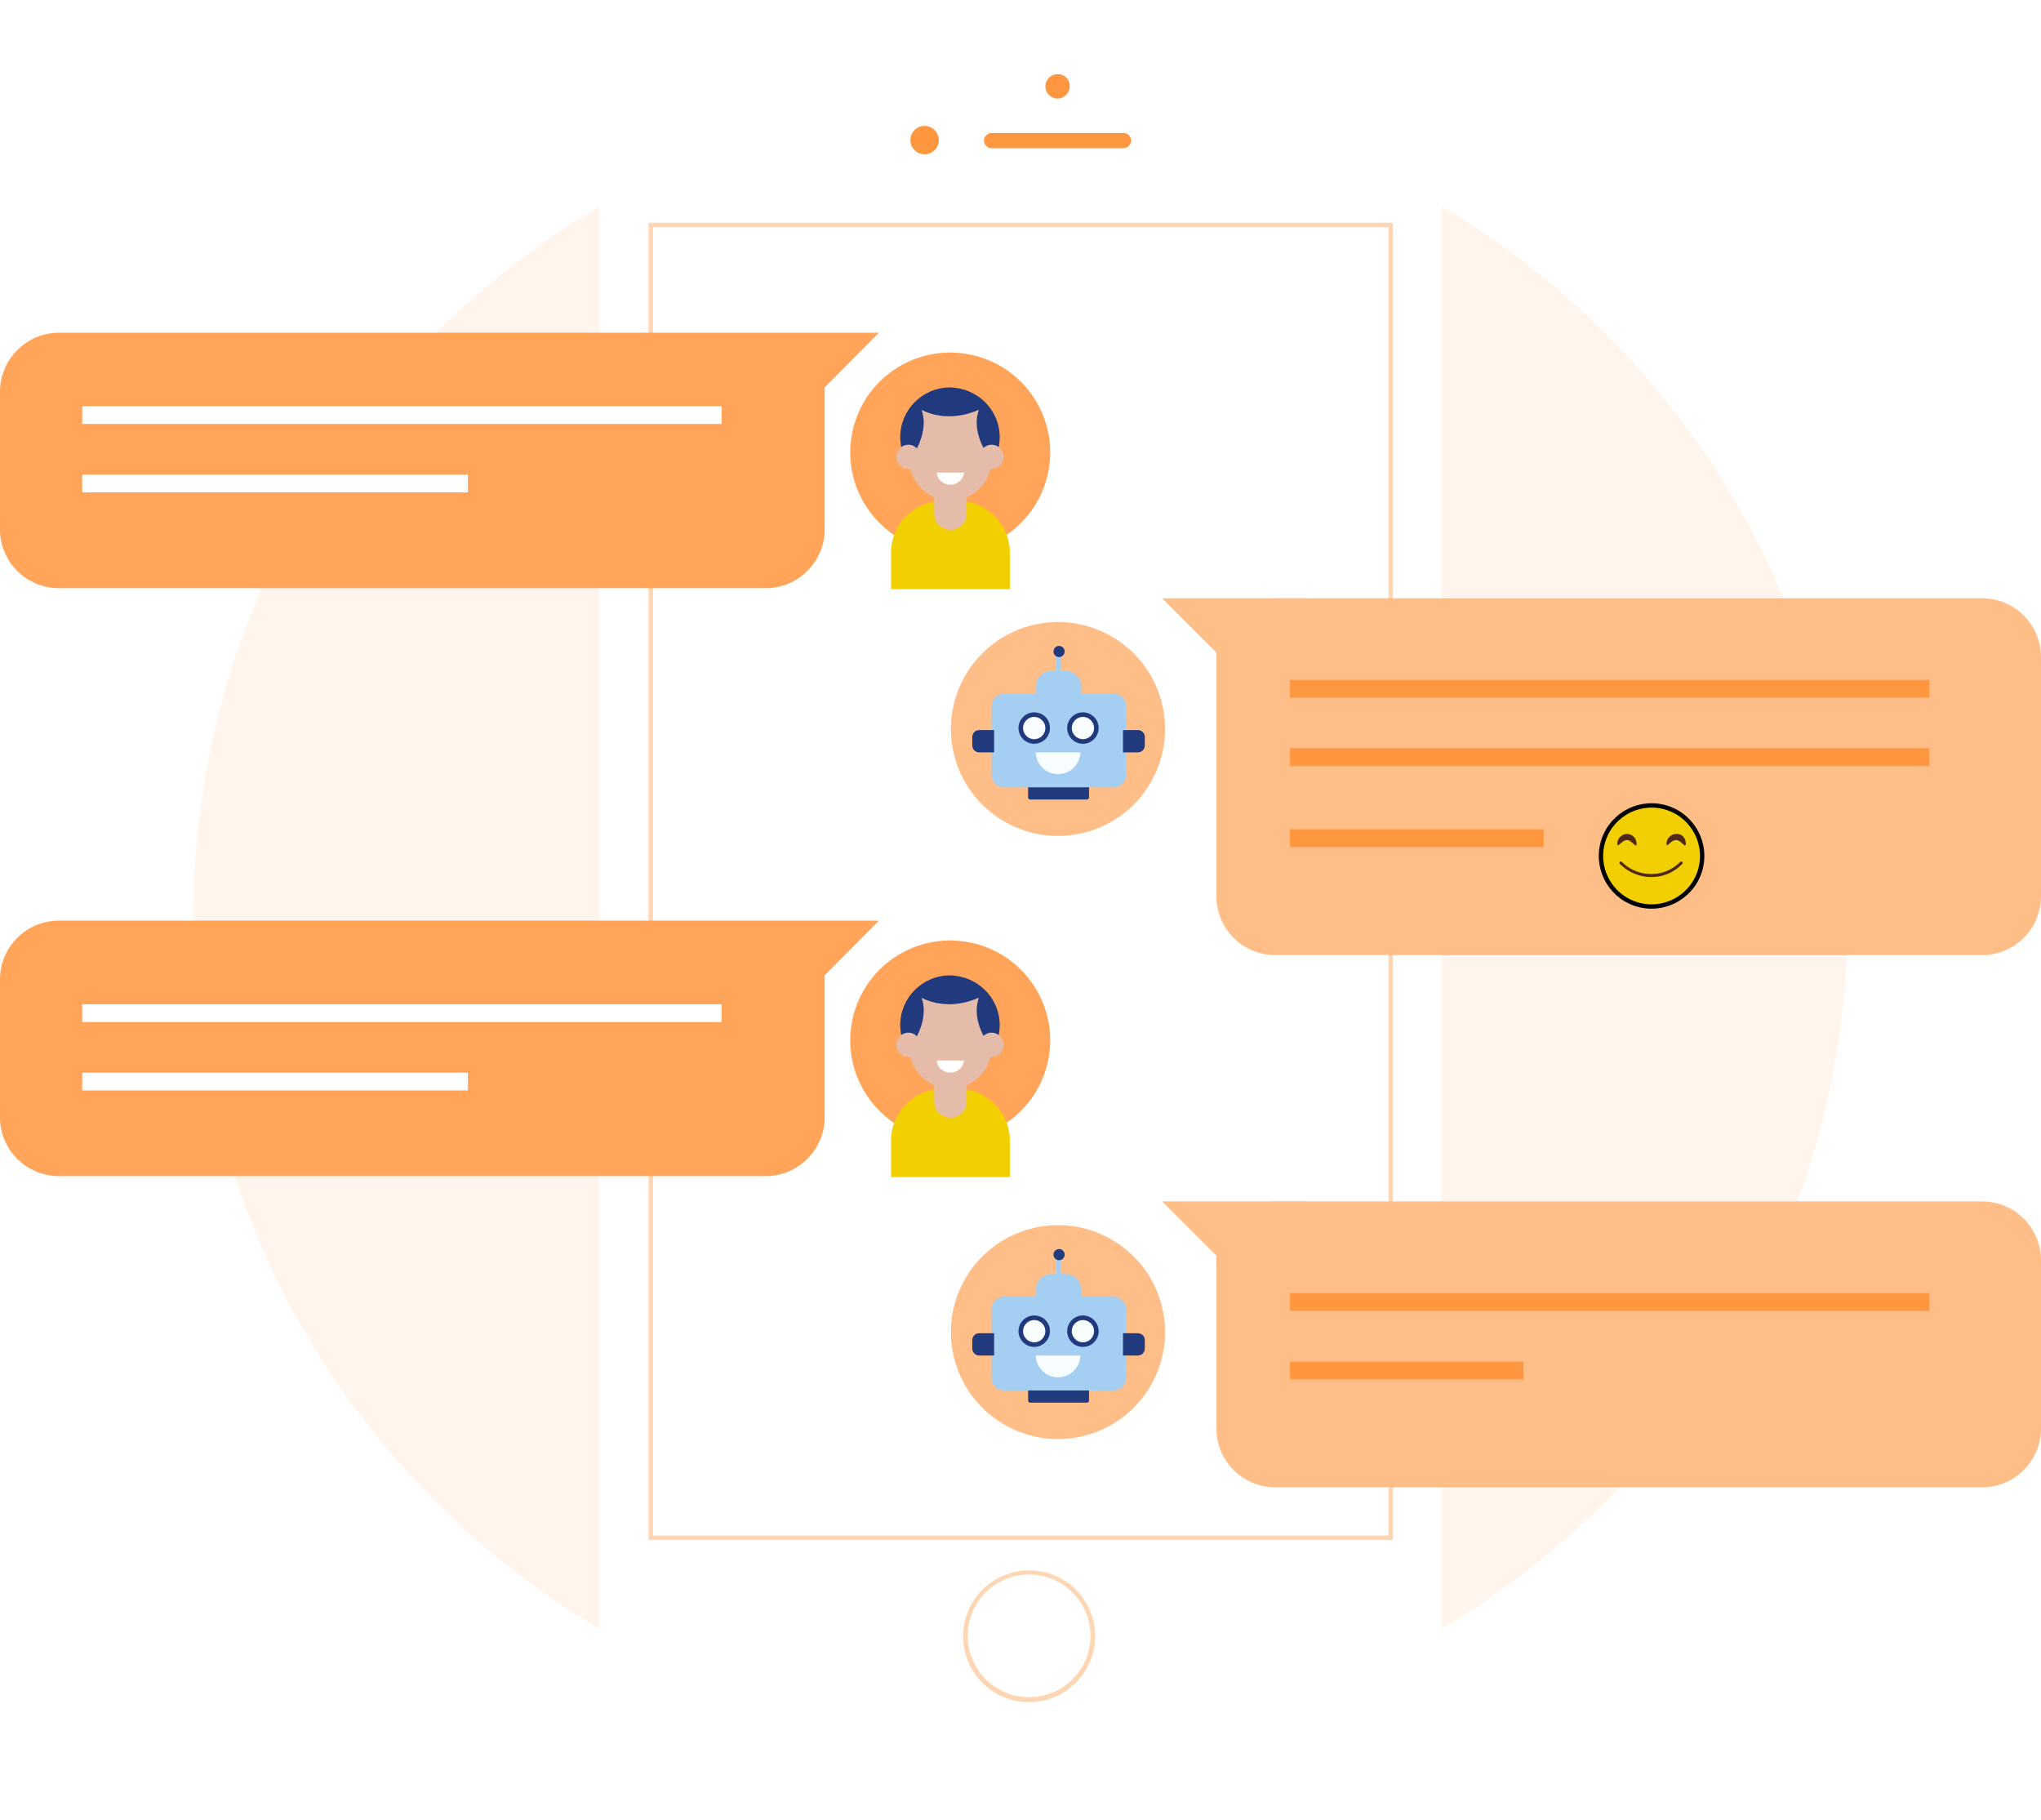
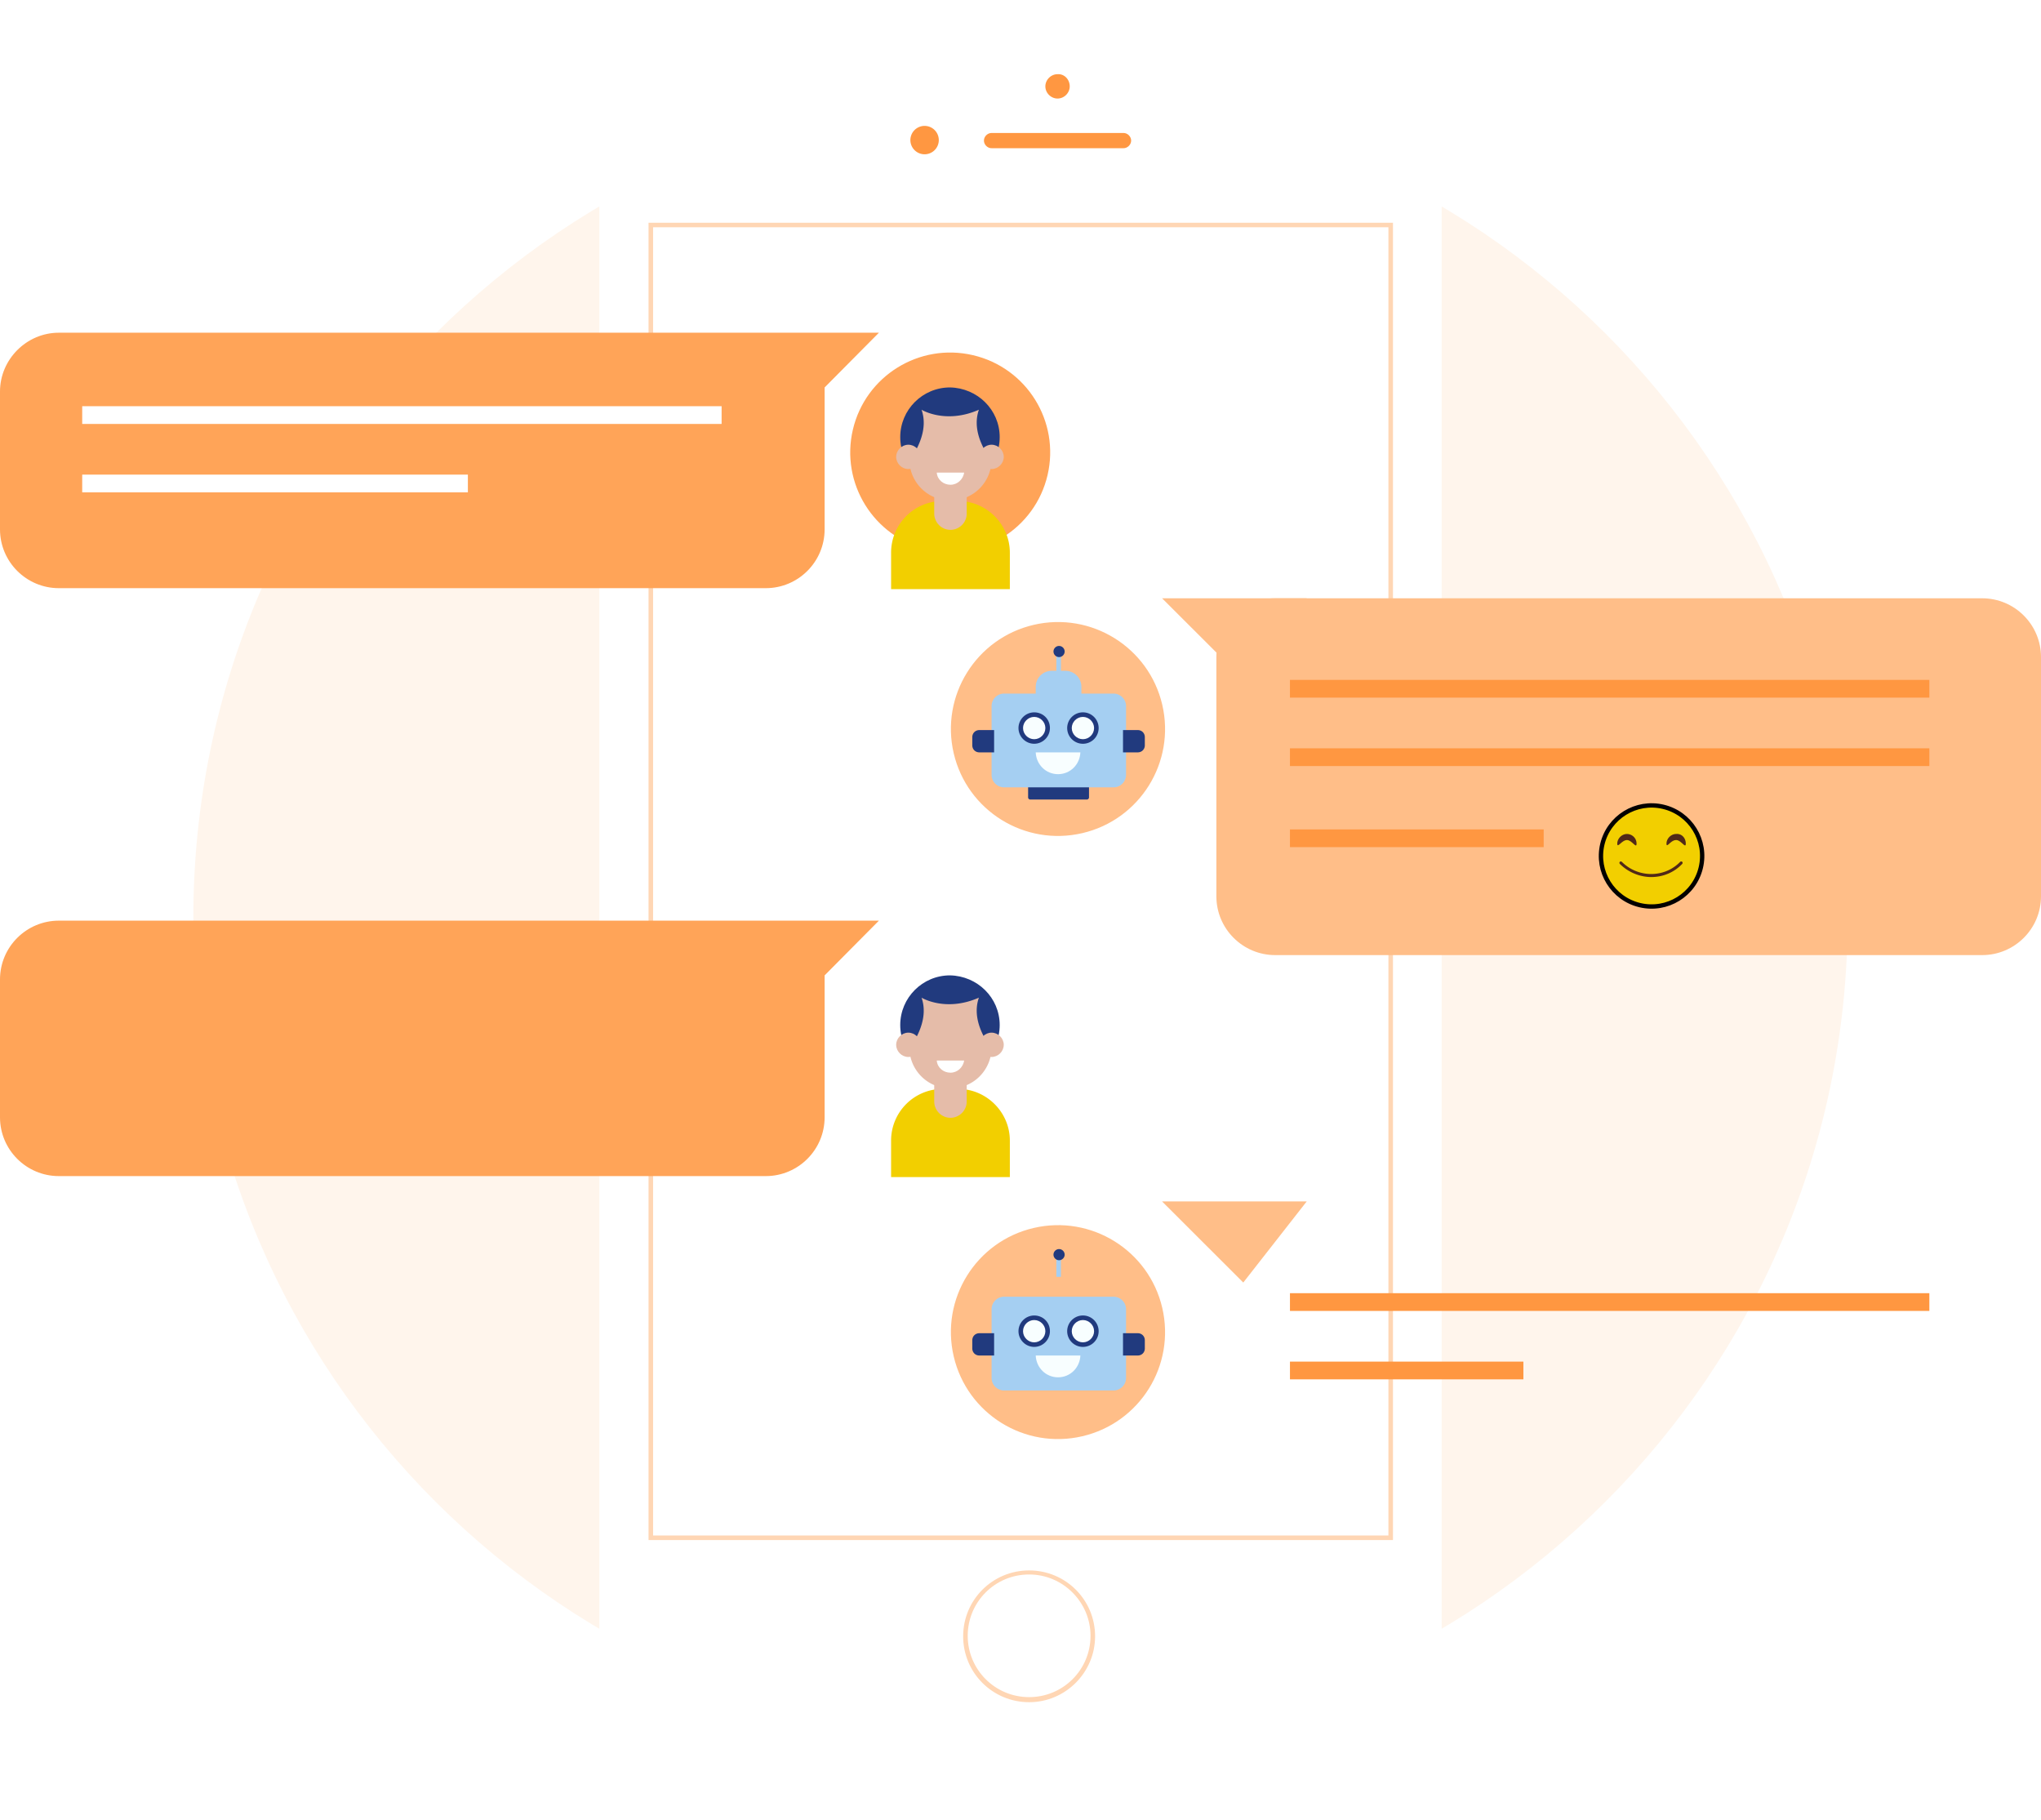
<svg xmlns="http://www.w3.org/2000/svg" width="470" height="419" fill="none" viewBox="0 0 470 419">
  <path fill="#FFF5EC" d="M235 401.499c105.198 0 190.477-85.165 190.477-190.222S340.198 21.055 235 21.055c-105.198 0-190.477 85.165-190.477 190.222S129.802 401.499 235 401.499z" />
  <path fill="#fff" d="M300.323 6H169.677c-17.529 0-31.669 14.12-31.669 31.626v335.748c0 17.505 14.14 31.626 31.669 31.626h130.646c17.529 0 31.669-14.121 31.669-31.626V37.626C331.992 20.12 317.852 6 300.323 6z" filter="url(#a)" />
  <path fill="#FF9741" d="M246.335 19.886c0 1.517-1.285 2.801-2.804 2.801-1.52 0-2.805-1.284-2.805-2.8 0-1.518 1.285-2.802 2.805-2.802 1.519-.116 2.804 1.168 2.804 2.801zM212.914 35.523a3.27 3.27 0 0 0 3.272-3.267 3.27 3.27 0 0 0-3.272-3.268 3.27 3.27 0 0 0-3.272 3.268 3.27 3.27 0 0 0 3.272 3.267zM258.722 30.621h-30.383c-.935 0-1.753.817-1.753 1.75 0 .934.818 1.751 1.753 1.751h30.383c.935 0 1.753-.817 1.753-1.75 0-.934-.818-1.75-1.753-1.75z" />
  <path fill="#FFD6B4" d="M236.986 391.928c-8.413 0-15.191-6.769-15.191-15.171s6.778-15.171 15.191-15.171c8.414 0 15.192 6.769 15.192 15.171 0 8.286-6.778 15.171-15.192 15.171zm0-29.408c-7.829 0-14.139 6.301-14.139 14.12 0 7.819 6.31 14.121 14.139 14.121 7.83 0 14.14-6.302 14.14-14.121 0-7.702-6.31-14.12-14.14-14.12zM320.773 354.587H149.344V51.281h171.429v303.306zm-170.378-1.051h169.327V52.332H150.395v301.204z" />
  <path fill="#FFBE88" d="M456.445 137.754H293.662c-7.478 0-13.555 6.068-13.555 13.537v55.083c0 7.469 6.077 13.537 13.555 13.537h162.783c7.478 0 13.555-6.068 13.555-13.537v-55.083c0-7.469-6.077-13.537-13.555-13.537z" />
  <path fill="#FFBE88" d="M267.603 137.754h33.304L286.3 156.426l-18.697-18.672z" />
  <path fill="#F2CF00" stroke="#000" d="M383.011 185.763c6.263 1.484 10.135 7.756 8.65 14.009-1.486 6.253-7.766 10.12-14.028 8.636-6.263-1.483-10.135-7.755-8.649-14.008 1.485-6.253 7.765-10.121 14.027-8.637z" />
  <path fill="#512918" d="M376.865 194.241c0 1.283-1.052-.817-2.221-.817-1.168 0-2.22 1.984-2.22.817s1.052-2.218 2.22-2.218c1.169 0 2.221.934 2.221 2.218zM388.2 194.238c0 1.284-1.052-.817-2.221-.817-1.285 0-2.22 1.984-2.22.817s1.052-2.217 2.22-2.217c1.286-.117 2.221.933 2.221 2.217zM380.254 201.94c-2.571 0-5.259-1.05-7.246-3.034a.357.357 0 0 1 0-.467.356.356 0 0 1 .468 0c3.739 3.734 9.816 3.734 13.438 0a.356.356 0 0 1 .468 0 .355.355 0 0 1 0 .467c-1.87 1.984-4.441 3.034-7.128 3.034z" />
  <path fill="#FF9741" d="M444.291 156.543h-147.24v4.084h147.24v-4.084zM444.291 172.297h-147.24v4.084h147.24v-4.084zM355.48 190.969h-58.429v4.084h58.429v-4.084z" />
  <path fill="#FFA458" d="M202.397 76.606H13.555C6.077 76.606 0 82.79 0 90.143v31.742c0 7.469 6.077 13.538 13.555 13.538h162.783c7.479 0 13.555-6.069 13.555-13.538V90.143v-.934l12.504-12.603z" />
-   <path fill="#fff" d="M166.171 93.527H18.931v4.085h147.24v-4.085zM107.742 109.281H18.931v4.085h88.811v-4.085z" />
+   <path fill="#fff" d="M166.171 93.527H18.931v4.085h147.24v-4.085zM107.742 109.281H18.931v4.085h88.811v-4.085" />
  <path fill="#FFBE88" d="M249.246 191.826c13.259-3.096 21.494-16.341 18.394-29.583-3.101-13.242-16.364-21.466-29.623-18.369-13.26 3.096-21.495 16.341-18.394 29.583 3.101 13.241 16.363 21.466 29.623 18.369z" />
  <path fill="#213A7E" d="M250.308 180.703H237.22a.502.502 0 0 0-.467.467v2.451c0 .233.233.466.467.466h13.088c.234 0 .468-.233.468-.466v-2.451c0-.233-.234-.467-.468-.467z" />
  <path fill="#A5CFF2" d="M256.385 159.695h-25.124a2.892 2.892 0 0 0-2.922 2.918v15.754a2.892 2.892 0 0 0 2.922 2.918h25.124a2.891 2.891 0 0 0 2.921-2.918v-15.754a2.891 2.891 0 0 0-2.921-2.918z" />
  <path fill="#213A7E" fill-rule="evenodd" d="M241.778 167.633c0 1.984-1.636 3.618-3.623 3.618-1.986 0-3.622-1.634-3.622-3.618s1.636-3.617 3.622-3.617c1.987 0 3.623 1.517 3.623 3.617z" clip-rule="evenodd" />
  <path fill="#F8FEFF" fill-rule="evenodd" d="M240.726 167.634c0 1.4-1.169 2.567-2.571 2.567-1.402 0-2.571-1.167-2.571-2.567 0-1.401 1.169-2.568 2.571-2.568 1.402 0 2.571 1.167 2.571 2.568z" clip-rule="evenodd" />
  <path fill="#213A7E" d="M249.373 171.251a3.62 3.62 0 0 0 3.623-3.618 3.62 3.62 0 0 0-3.623-3.617 3.62 3.62 0 0 0-3.622 3.617 3.62 3.62 0 0 0 3.622 3.618z" />
  <path fill="#F8FEFF" fill-rule="evenodd" d="M251.944 167.634c0 1.4-1.168 2.567-2.571 2.567-1.402 0-2.57-1.167-2.57-2.567 0-1.401 1.168-2.568 2.57-2.568 1.403 0 2.571 1.167 2.571 2.568z" clip-rule="evenodd" />
  <path fill="#A5CFF2" d="M245.283 154.445h-3.038c-2.103 0-3.739 1.634-3.739 3.735v5.135h10.517v-5.135c0-2.101-1.636-3.735-3.74-3.735z" />
  <path fill="#A5CFF2" d="M243.259 150.449v4.668h1.052v-4.668h-1.052z" />
  <path fill="#213A7E" d="M261.994 168.098h-3.389v5.134h3.389c.935 0 1.636-.7 1.636-1.633v-1.868c0-.933-.701-1.633-1.636-1.633zM225.535 173.232h3.388v-5.134h-3.388c-.935 0-1.636.7-1.636 1.633v1.868c0 .933.701 1.633 1.636 1.633zM243.881 148.727c.701 0 1.286.583 1.286 1.283s-.585 1.284-1.286 1.284a1.296 1.296 0 0 1-1.285-1.284c0-.7.584-1.283 1.285-1.283z" />
  <path fill="#F8FEFF" d="M238.506 173.234c.117 2.801 2.337 5.019 5.141 5.019 2.805 0 5.025-2.218 5.142-5.019h-10.283z" />
-   <path fill="#FFBE88" d="M456.445 276.629H293.662c-7.478 0-13.555 6.068-13.555 13.537v38.745c0 7.469 6.077 13.537 13.555 13.537h162.783c7.478 0 13.555-6.068 13.555-13.537v-38.745c0-7.469-6.077-13.537-13.555-13.537z" />
  <path fill="#FFBE88" d="M267.603 276.629h33.304L286.3 295.301l-18.697-18.672z" />
  <path fill="#FF9741" d="M444.291 297.754h-147.24v4.084h147.24v-4.084zM350.805 313.508h-53.754v4.084h53.754v-4.084z" />
  <path fill="#FFBE88" d="M249.246 330.693c13.259-3.096 21.494-16.341 18.394-29.583-3.101-13.242-16.364-21.466-29.623-18.369-13.26 3.096-21.495 16.341-18.394 29.583 3.101 13.242 16.363 21.466 29.623 18.369z" />
-   <path fill="#213A7E" d="M250.308 319.574H237.22a.502.502 0 0 0-.467.467v2.451c0 .233.233.467.467.467h13.088c.234 0 .468-.234.468-.467v-2.451c0-.233-.234-.467-.468-.467z" />
  <path fill="#A5CFF2" d="M256.385 298.566h-25.124a2.892 2.892 0 0 0-2.922 2.918v15.755a2.892 2.892 0 0 0 2.922 2.917h25.124a2.89 2.89 0 0 0 2.921-2.917v-15.755a2.891 2.891 0 0 0-2.921-2.918z" />
  <path fill="#213A7E" fill-rule="evenodd" d="M241.778 306.504c0 1.984-1.636 3.618-3.623 3.618-1.986 0-3.622-1.634-3.622-3.618 0-1.983 1.636-3.617 3.622-3.617 1.987 0 3.623 1.517 3.623 3.617z" clip-rule="evenodd" />
  <path fill="#F8FEFF" fill-rule="evenodd" d="M240.726 306.505c0 1.4-1.169 2.567-2.571 2.567-1.402 0-2.571-1.167-2.571-2.567 0-1.401 1.169-2.568 2.571-2.568 1.402 0 2.571 1.167 2.571 2.568z" clip-rule="evenodd" />
  <path fill="#213A7E" d="M249.373 310.122a3.62 3.62 0 0 0 3.623-3.618 3.62 3.62 0 0 0-3.623-3.617 3.62 3.62 0 0 0-3.622 3.617 3.62 3.62 0 0 0 3.622 3.618z" />
  <path fill="#F8FEFF" fill-rule="evenodd" d="M251.944 306.505c0 1.4-1.168 2.567-2.571 2.567-1.402 0-2.57-1.167-2.57-2.567 0-1.401 1.168-2.568 2.57-2.568 1.403 0 2.571 1.167 2.571 2.568z" clip-rule="evenodd" />
-   <path fill="#A5CFF2" d="M245.283 293.316h-3.038c-2.103 0-3.739 1.634-3.739 3.735v5.135h10.517v-5.135c0-2.101-1.636-3.735-3.74-3.735z" />
  <path fill="#A5CFF2" d="M243.259 289.32v4.668h1.052v-4.668h-1.052z" />
  <path fill="#213A7E" d="M261.994 306.969h-3.389v5.135h3.389c.935 0 1.636-.701 1.636-1.634v-1.867c0-.934-.701-1.634-1.636-1.634zM225.535 312.104h3.388v-5.135h-3.388c-.935 0-1.636.7-1.636 1.634v1.867c0 .933.701 1.634 1.636 1.634zM243.881 287.598c.701 0 1.286.583 1.286 1.283 0 .701-.585 1.284-1.286 1.284a1.295 1.295 0 0 1-1.285-1.284c0-.7.584-1.283 1.285-1.283z" />
  <path fill="#F8FEFF" d="M238.506 312.105c.117 2.801 2.337 5.019 5.141 5.019 2.805 0 5.025-2.218 5.142-5.019h-10.283z" />
  <path fill="#FFA458" d="M241.229 109.401c2.896-12.363-4.792-24.73-17.172-27.622-12.379-2.893-24.763 4.785-27.659 17.148-2.897 12.363 4.791 24.73 17.171 27.623 12.38 2.892 24.763-4.786 27.66-17.149z" />
  <path fill="#213A7E" d="M230.209 100.644c0 6.302-5.142 11.436-11.452 11.436s-11.452-5.134-11.452-11.436 5.142-11.437 11.452-11.437c6.31.117 11.452 5.135 11.452 11.437z" />
  <path fill="#F2CF00" d="M220.627 115.348h-3.506a11.887 11.887 0 0 0-11.92 11.903v8.403h27.345v-8.403c0-6.535-5.375-11.903-11.919-11.903z" />
  <path fill="#E5BCA9" d="M225.418 94.34c-7.713 3.384-13.205 0-13.205 0 .818 2.334 1.052 6.068-2.571 11.437h-.234a9.42 9.42 0 0 0 9.466 9.452 9.42 9.42 0 0 0 9.465-9.452h-.234c-3.739-5.252-3.505-9.103-2.687-11.437z" />
  <path fill="#E5BCA9" d="M215.134 110.215v8.052c0 1.984 1.636 3.735 3.74 3.735 1.986 0 3.739-1.634 3.739-3.735v-8.052h-7.479z" />
  <path fill="#fff" d="M215.718 108.812c.117 1.634 1.52 2.801 3.156 2.801 1.636 0 2.921-1.283 3.155-2.801h-6.311z" />
  <path fill="#E5BCA9" d="M211.979 105.195c0 1.517-1.285 2.801-2.804 2.801-1.52 0-2.805-1.284-2.805-2.801 0-1.517 1.285-2.8 2.805-2.8 1.519 0 2.804 1.283 2.804 2.8zM231.144 105.195c0 1.517-1.286 2.801-2.805 2.801-1.519 0-2.804-1.284-2.804-2.801 0-1.517 1.285-2.8 2.804-2.8s2.805 1.283 2.805 2.8z" />
  <path fill="#FFA458" d="M202.397 211.977H13.555C6.077 211.977 0 218.045 0 225.514v31.742c0 7.469 6.077 13.538 13.555 13.538h162.783c7.479 0 13.555-6.069 13.555-13.538v-31.742-.934l12.504-12.603z" />
-   <path fill="#fff" d="M166.171 231.23H18.931v4.085h147.24v-4.085zM107.742 246.984H18.931v4.085h88.811v-4.085z" />
-   <path fill="#FFA458" d="M241.228 244.769c2.897-12.364-4.791-24.731-17.171-27.623-12.38-2.892-24.763 4.785-27.66 17.148-2.896 12.363 4.792 24.73 17.172 27.623 12.379 2.892 24.763-4.785 27.659-17.148z" />
  <path fill="#213A7E" d="M230.209 236.015c0 6.302-5.142 11.436-11.452 11.436-6.311 0-11.452-5.134-11.452-11.436s5.141-11.437 11.452-11.437c6.31.117 11.452 5.135 11.452 11.437z" />
  <path fill="#F2CF00" d="M220.626 250.719h-3.505a11.887 11.887 0 0 0-11.92 11.903v8.403h27.345v-8.403c0-6.535-5.376-11.903-11.92-11.903z" />
  <path fill="#E5BCA9" d="M225.418 229.711c-7.713 3.384-13.205 0-13.205 0 .818 2.334 1.051 6.068-2.571 11.437h-.234a9.42 9.42 0 0 0 9.466 9.452 9.42 9.42 0 0 0 9.465-9.452h-.234c-3.739-5.252-3.505-9.103-2.687-11.437z" />
  <path fill="#E5BCA9" d="M215.134 245.586v8.052c0 1.984 1.636 3.735 3.74 3.735 1.986 0 3.739-1.634 3.739-3.735v-8.052h-7.479zM211.979 240.566c0 1.518-1.285 2.801-2.805 2.801-1.519 0-2.804-1.283-2.804-2.801 0-1.517 1.285-2.8 2.804-2.8 1.52 0 2.805 1.283 2.805 2.8zM231.144 240.566c0 1.518-1.286 2.801-2.805 2.801-1.519 0-2.805-1.283-2.805-2.801 0-1.517 1.286-2.8 2.805-2.8 1.519 0 2.805 1.283 2.805 2.8z" />
  <path fill="#fff" d="M215.718 244.184c.117 1.633 1.52 2.8 3.156 2.8 1.636 0 2.921-1.283 3.155-2.8h-6.311z" />
  <defs>
    <filter id="a" width="213.983" height="419" x="128.008" y="0" color-interpolation-filters="sRGB" filterUnits="userSpaceOnUse">
      <feFlood flood-opacity="0" result="BackgroundImageFix" />
      <feColorMatrix in="SourceAlpha" values="0 0 0 0 0 0 0 0 0 0 0 0 0 0 0 0 0 0 127 0" />
      <feOffset dy="4" />
      <feGaussianBlur stdDeviation="5" />
      <feColorMatrix values="0 0 0 0 0 0 0 0 0 0 0 0 0 0 0 0 0 0 0.1 0" />
      <feBlend in2="BackgroundImageFix" result="effect1_dropShadow" />
      <feBlend in="SourceGraphic" in2="effect1_dropShadow" result="shape" />
    </filter>
  </defs>
</svg>